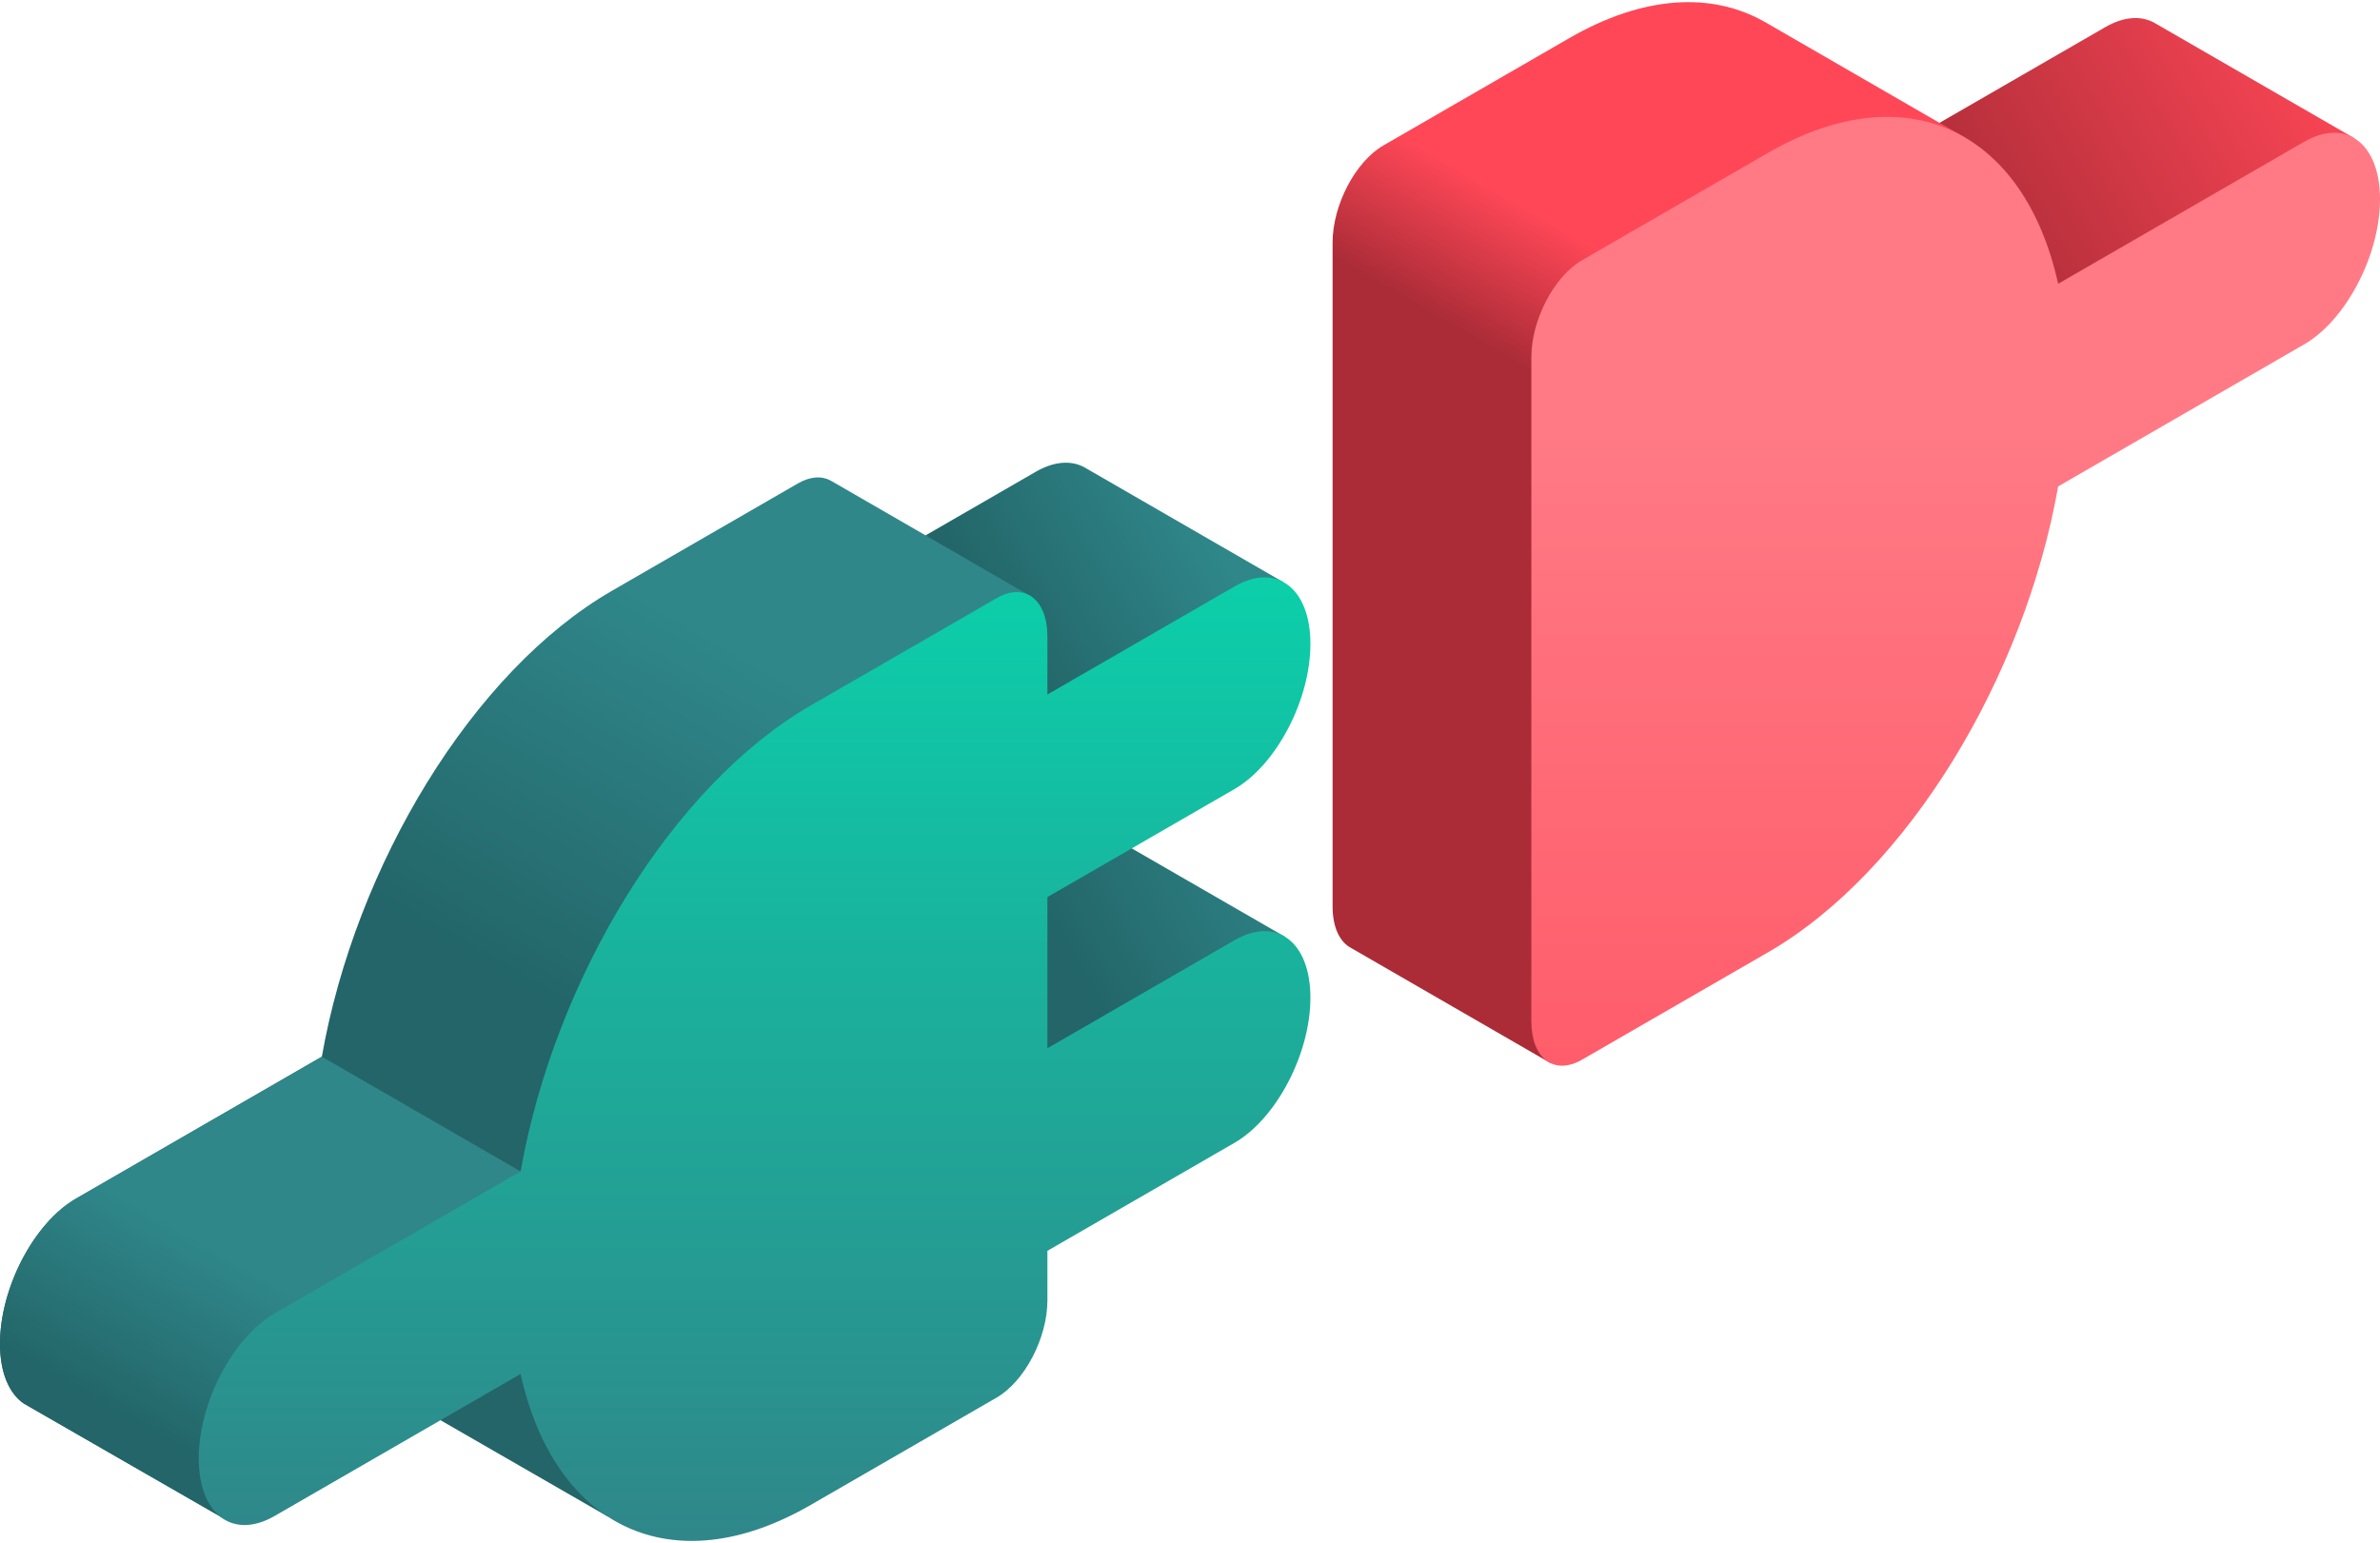
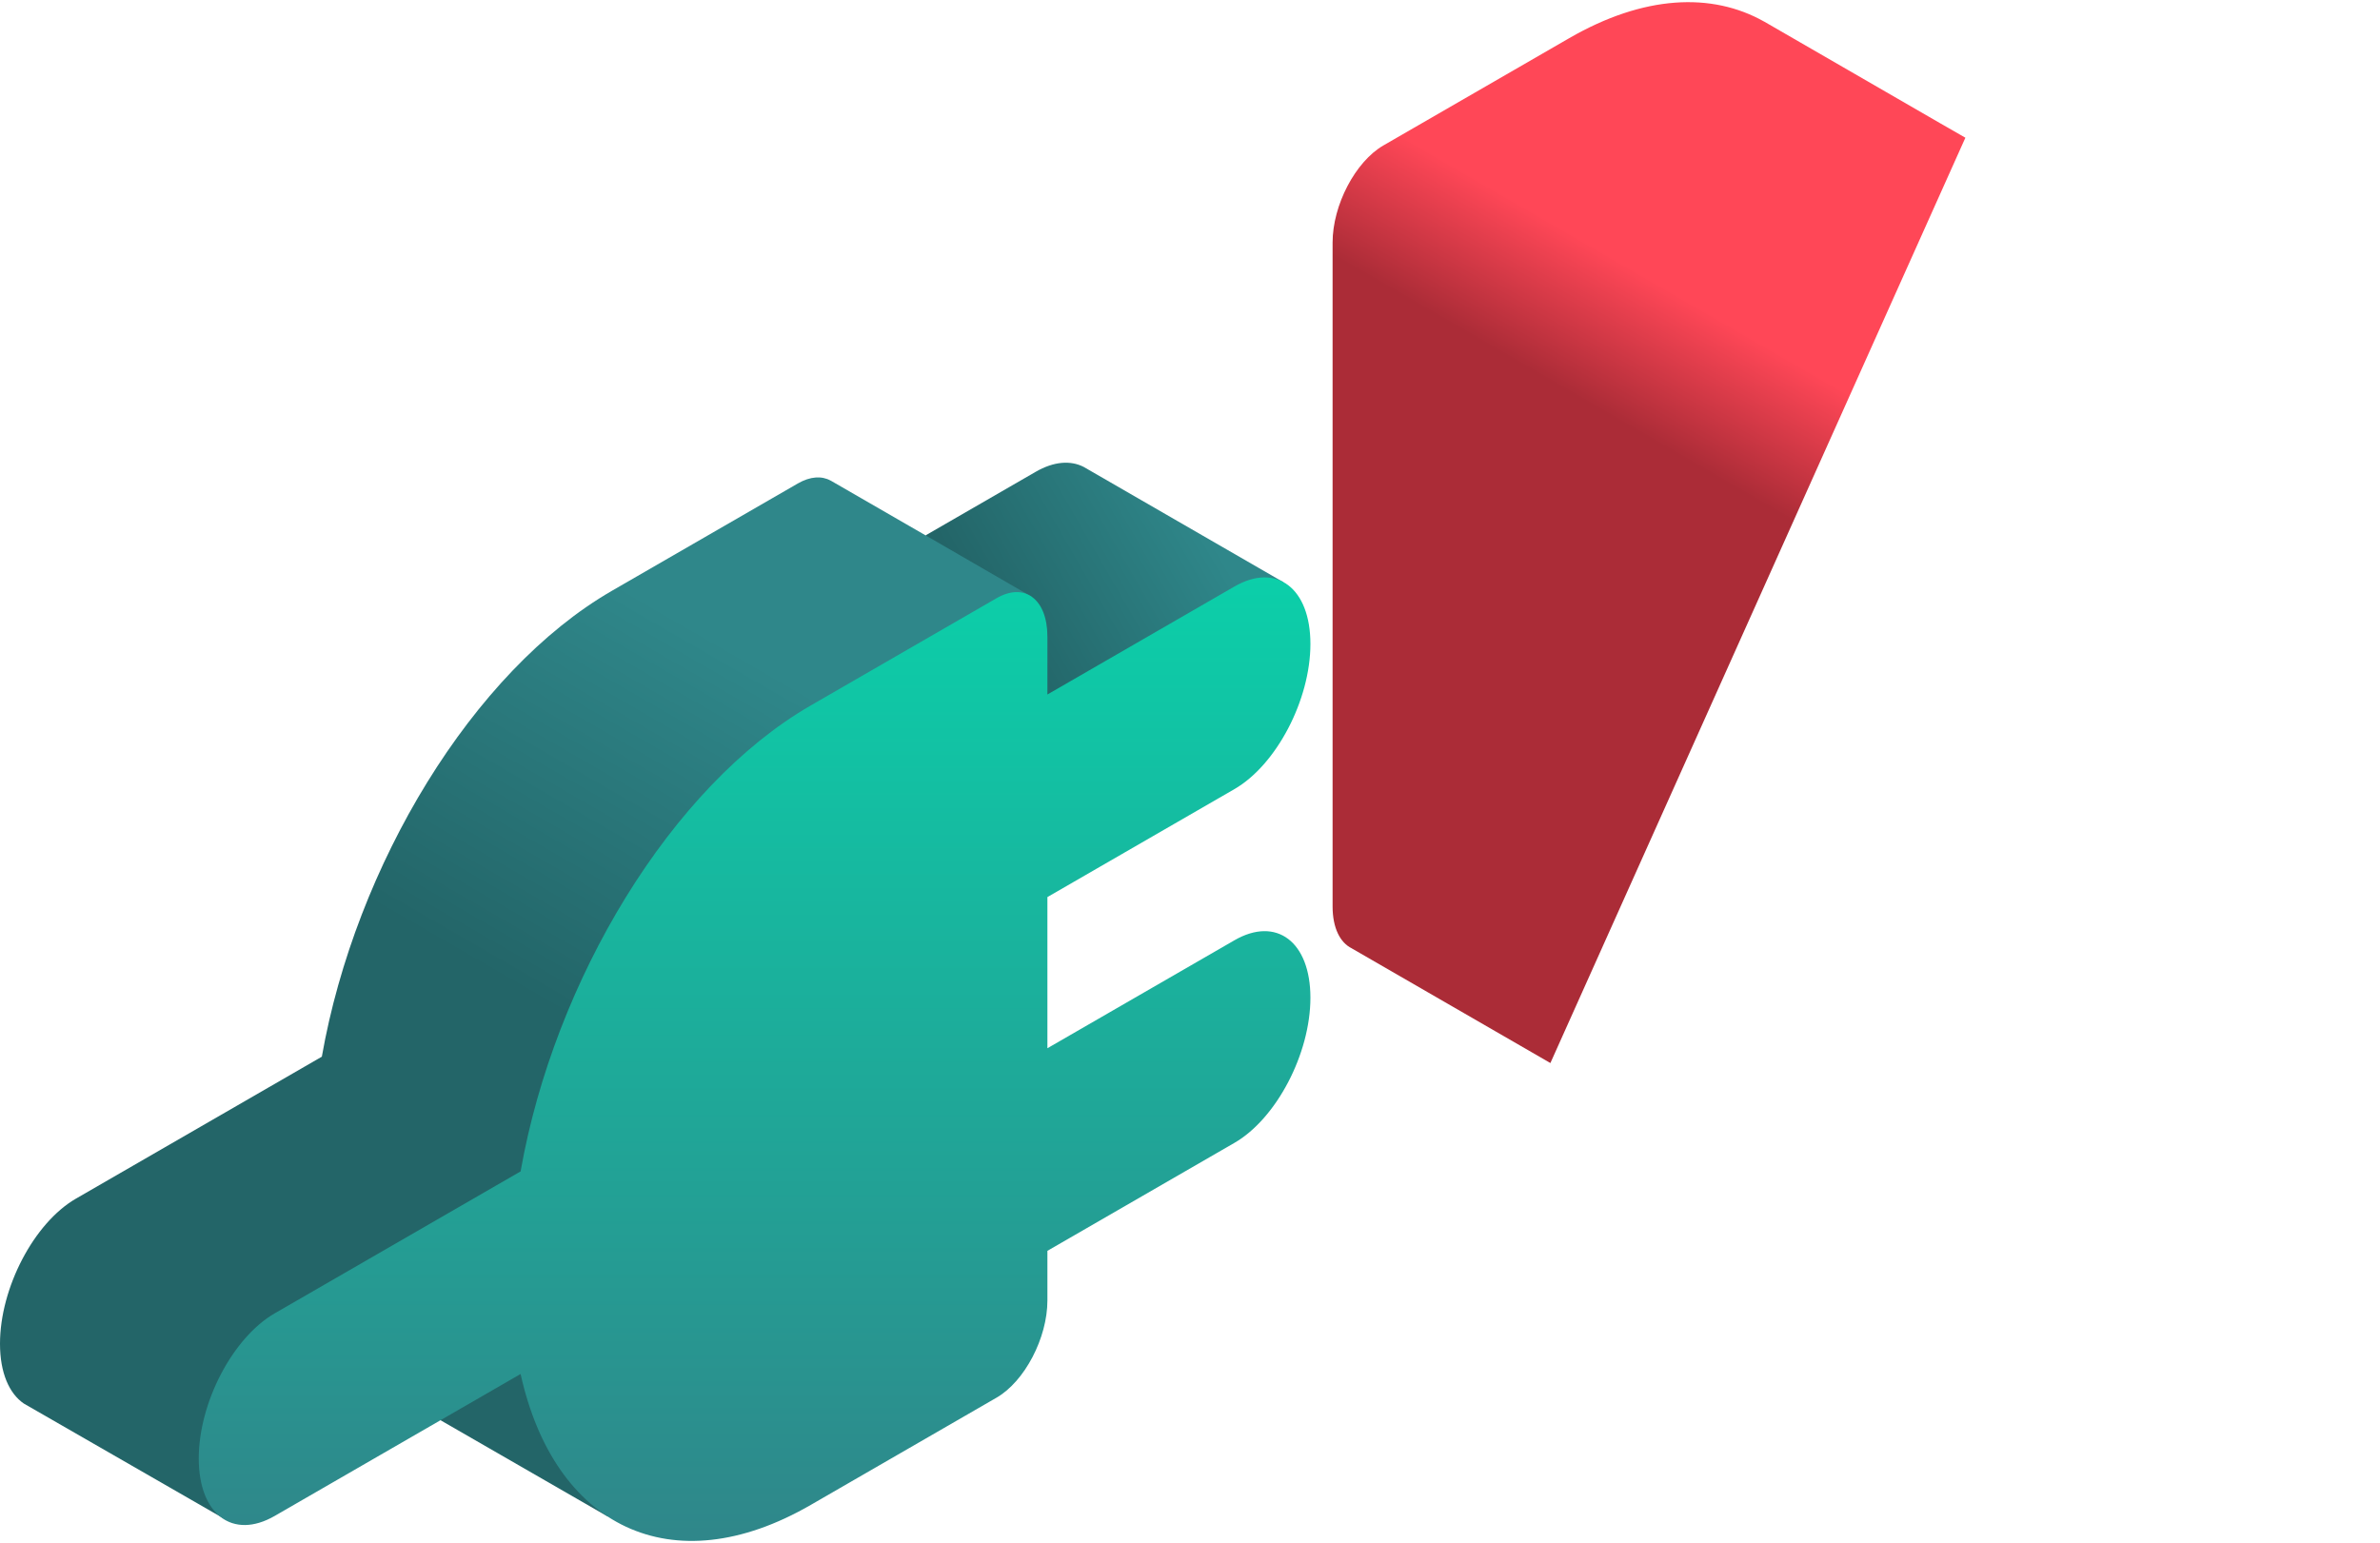
<svg xmlns="http://www.w3.org/2000/svg" width="512" height="332" viewBox="0 0 512 332" fill="none">
-   <path d="M440.284 67.209L506.524 29.764L463.347 4.843L463.343 4.845C460.51 3.338 456.87 3.547 452.897 5.84L417.234 26.43L440.284 67.209Z" fill="url(#paint0_linear_35_4078)" />
-   <path d="M276.476 201.574L233.421 176.736L219.674 194.5L224.683 240.887L276.476 201.574Z" fill="url(#paint1_linear_35_4078)" />
  <path d="M422.805 29.63L417.234 26.432L379.509 4.637L379.507 4.641C368.235 -1.714 353.599 -1.037 337.598 8.201L297.614 31.286C291.573 34.774 286.675 44.132 286.675 52.187V195.022C286.675 199.649 288.296 202.828 290.816 204.045L290.813 204.052L333.53 228.715L422.805 29.63Z" fill="url(#paint2_linear_35_4078)" />
  <path d="M233.079 176.54L276.695 125.606L199.118 115.186L178.701 103.4L178.695 103.407C176.788 102.352 174.324 102.468 171.627 104.024L131.643 127.109C101.668 144.415 76.473 186.227 69.236 227.348L16.344 257.885C7.318 263.097 0 277.08 0 289.116C0 295.355 1.977 299.825 5.128 301.979L48.482 326.914L88.673 302.055L130.614 326.216L233.079 176.54Z" fill="url(#paint3_linear_35_4078)" />
-   <path d="M69.237 227.348L16.345 257.885C7.318 263.097 0 277.08 0 289.116C0 295.355 1.977 299.825 5.128 301.979L48.482 326.914L111.995 252.03L69.237 227.348Z" fill="url(#paint4_linear_35_4078)" />
  <path d="M223.231 154.503L276.131 125.28L233.124 100.454C230.309 99.018 226.718 99.251 222.802 101.512L199.118 115.186L221.989 128.421L223.231 154.503Z" fill="url(#paint5_linear_35_4078)" />
-   <path d="M495.655 30.523L442.763 61.06C435.526 28.295 410.331 15.576 380.356 32.882L340.372 55.967C334.331 59.455 329.433 68.813 329.433 76.868V219.703C329.433 227.758 334.331 231.46 340.372 227.972L380.356 204.887C410.331 187.581 435.526 145.769 442.763 104.648L495.655 74.111C504.682 68.9 512 54.917 512 42.88C512 30.844 504.682 25.312 495.655 30.523Z" fill="url(#paint6_linear_35_4078)" />
  <path d="M265.56 126.192L225.325 149.423V136.975C225.325 128.92 220.427 125.217 214.386 128.705L174.402 151.789C144.427 169.095 119.232 210.907 111.995 252.028L59.104 282.566C50.076 287.778 42.758 301.76 42.758 313.796C42.758 325.832 50.076 331.365 59.104 326.153L111.995 295.617C119.232 328.382 144.427 341.101 174.402 323.795L214.386 300.709C220.427 297.221 225.325 287.863 225.325 279.808V269.12L265.56 245.89C274.587 240.678 281.905 226.696 281.905 214.66C281.905 202.624 274.587 197.091 265.56 202.303L225.325 225.532V193.009L265.56 169.778C274.587 164.566 281.905 150.585 281.905 138.548C281.905 126.514 274.587 120.981 265.56 126.192Z" fill="url(#paint7_linear_35_4078)" />
  <defs>
    <linearGradient id="paint0_linear_35_4078" x1="418.502" y1="53.142" x2="500.639" y2="5.719" gradientUnits="userSpaceOnUse">
      <stop stop-color="#AB2C37" />
      <stop offset="1" stop-color="#FF4757" />
    </linearGradient>
    <linearGradient id="paint1_linear_35_4078" x1="230.436" y1="208.013" x2="279.171" y2="179.876" gradientUnits="userSpaceOnUse">
      <stop stop-color="#236568" />
      <stop offset="1" stop-color="#2F878A" />
    </linearGradient>
    <linearGradient id="paint2_linear_35_4078" x1="339.767" y1="85.74" x2="354.74" y2="59.806" gradientUnits="userSpaceOnUse">
      <stop stop-color="#AB2C37" />
      <stop offset="1" stop-color="#FF4757" />
    </linearGradient>
    <linearGradient id="paint3_linear_35_4078" x1="127.06" y1="221.934" x2="170.432" y2="146.811" gradientUnits="userSpaceOnUse">
      <stop stop-color="#236568" />
      <stop offset="1" stop-color="#2F878A" />
    </linearGradient>
    <linearGradient id="paint4_linear_35_4078" x1="31.347" y1="308.29" x2="52.208" y2="272.157" gradientUnits="userSpaceOnUse">
      <stop stop-color="#236568" />
      <stop offset="1" stop-color="#2F878A" />
    </linearGradient>
    <linearGradient id="paint5_linear_35_4078" x1="213.021" y1="134.438" x2="256.85" y2="109.133" gradientUnits="userSpaceOnUse">
      <stop stop-color="#236568" />
      <stop offset="1" stop-color="#2F878A" />
    </linearGradient>
    <linearGradient id="paint6_linear_35_4078" x1="420.717" y1="330.178" x2="420.717" y2="92.273" gradientUnits="userSpaceOnUse">
      <stop stop-color="#FF4757" />
      <stop offset="1" stop-color="#FF7A85" />
    </linearGradient>
    <linearGradient id="paint7_linear_35_4078" x1="162.331" y1="330.178" x2="162.331" y2="92.272" gradientUnits="userSpaceOnUse">
      <stop stop-color="#2F878A" />
      <stop offset="1" stop-color="#06DAAE" />
    </linearGradient>
  </defs>
</svg>